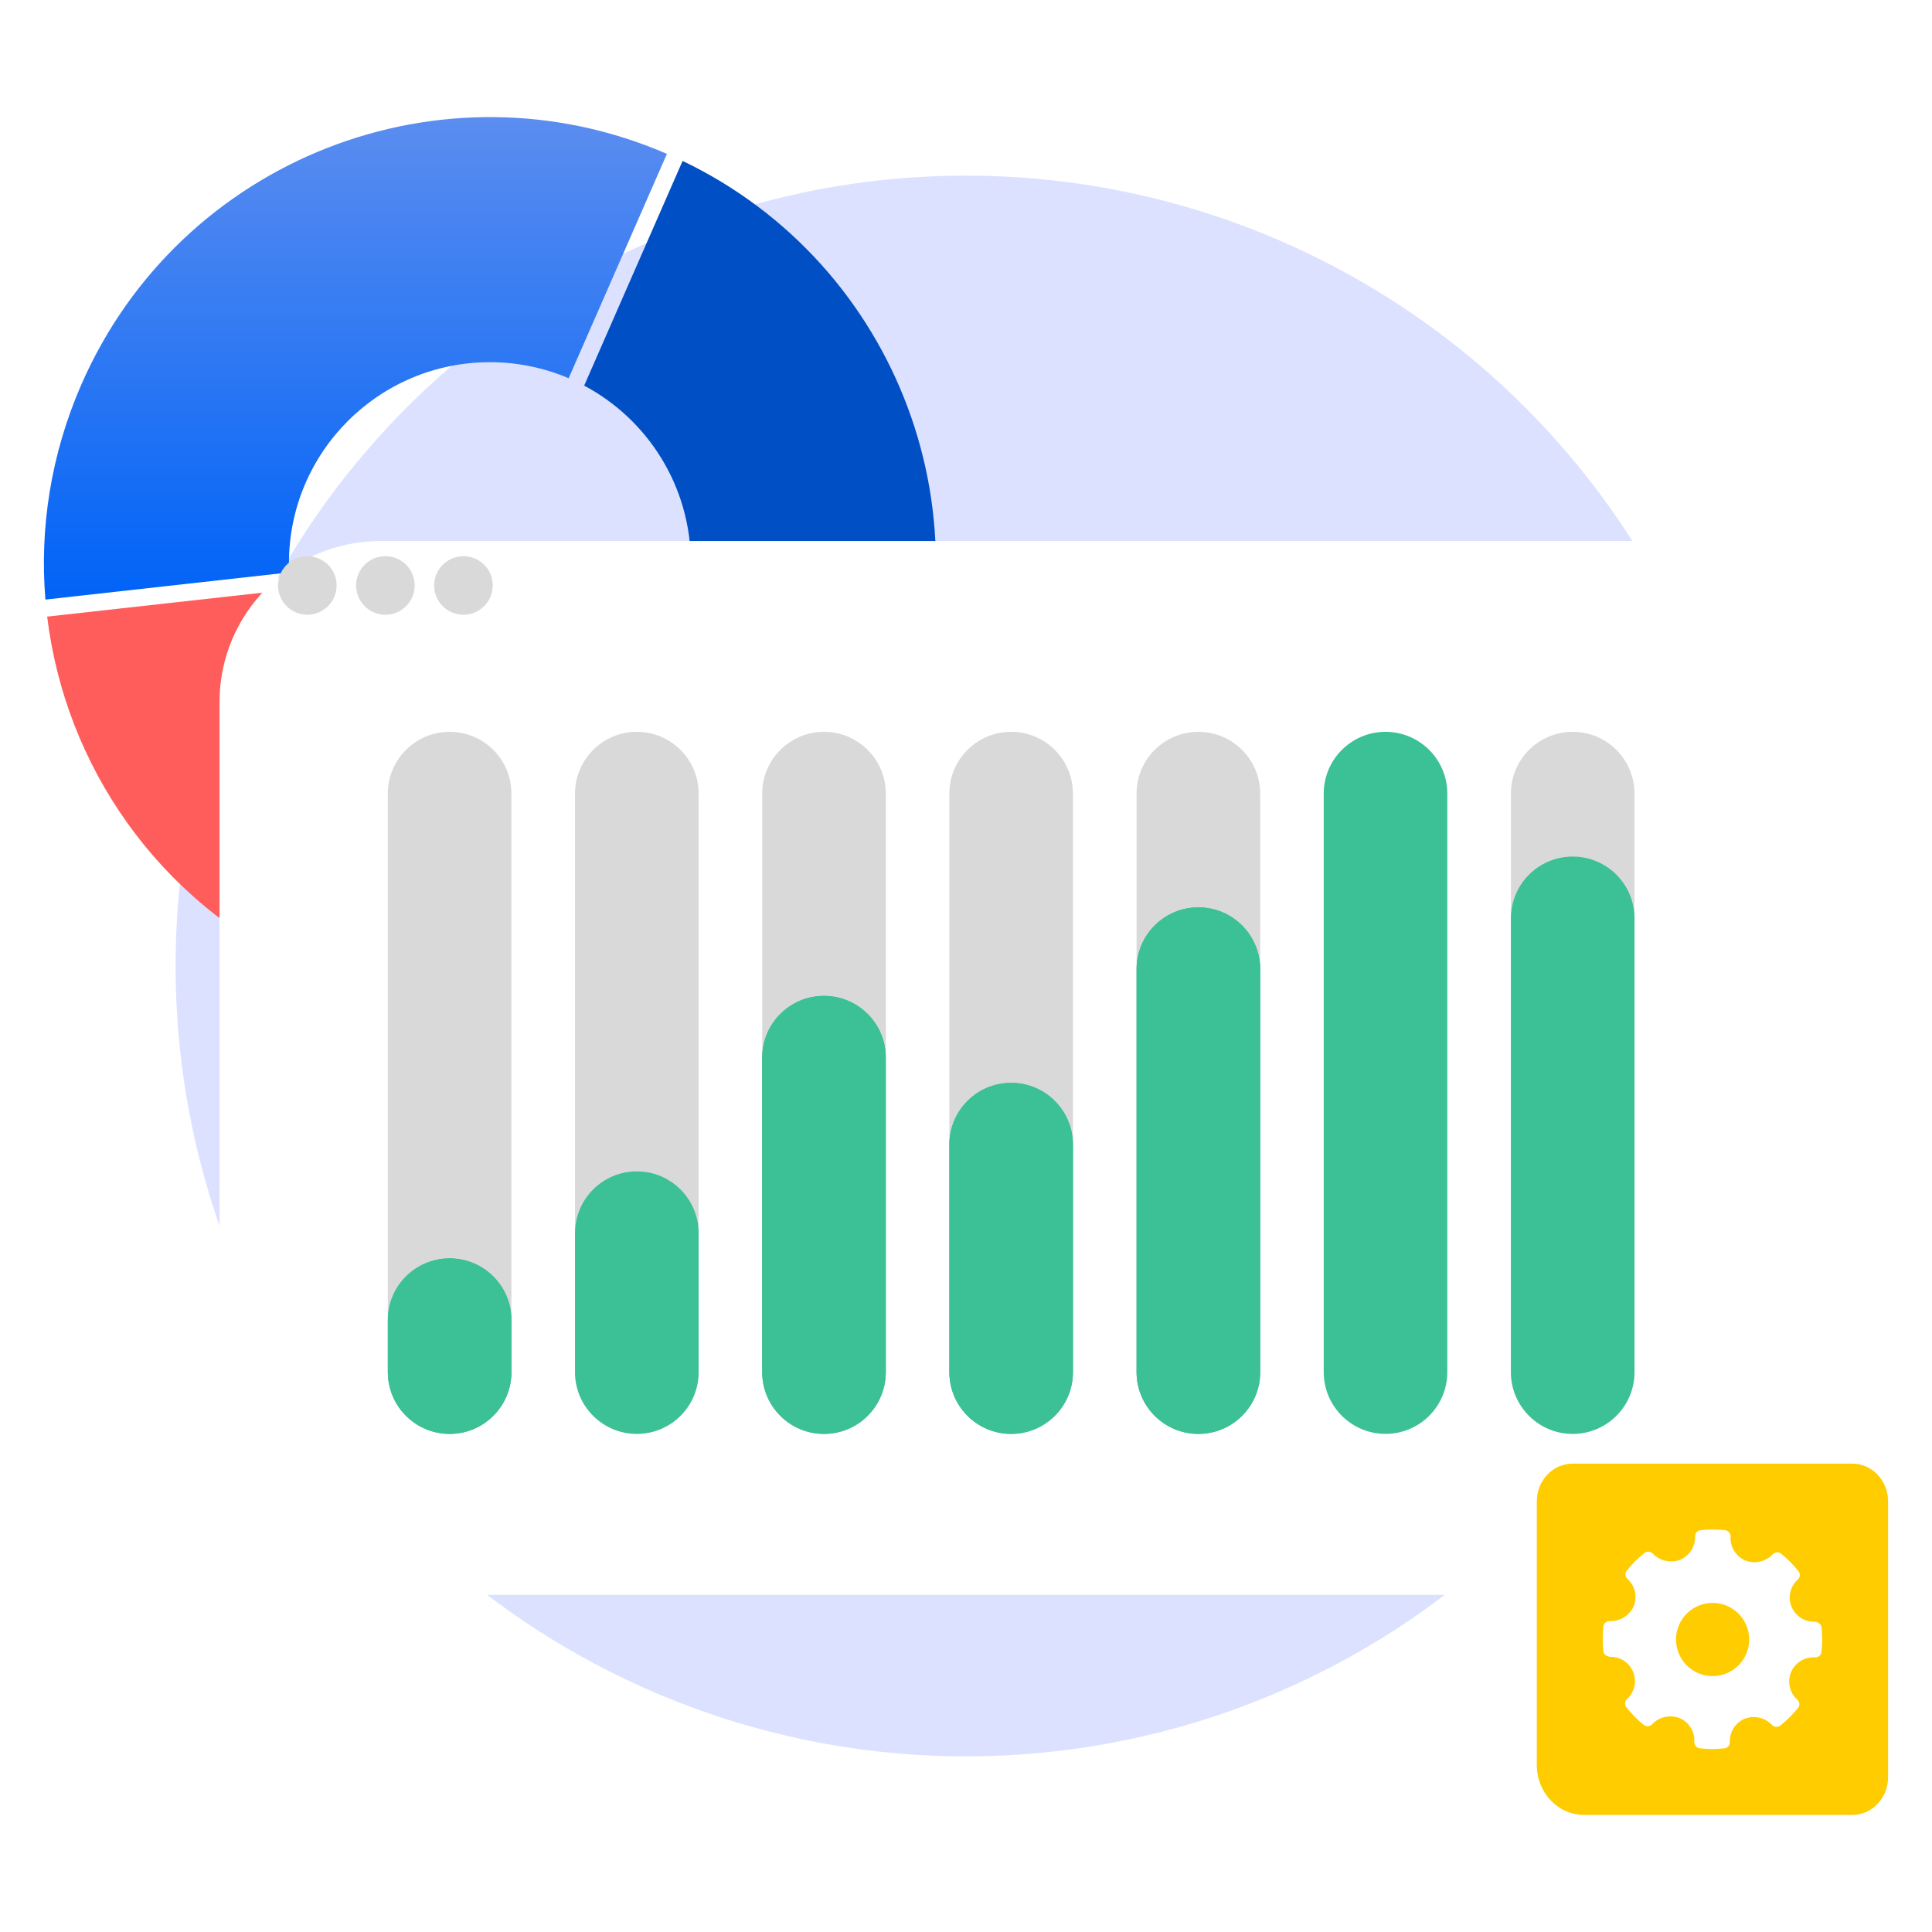
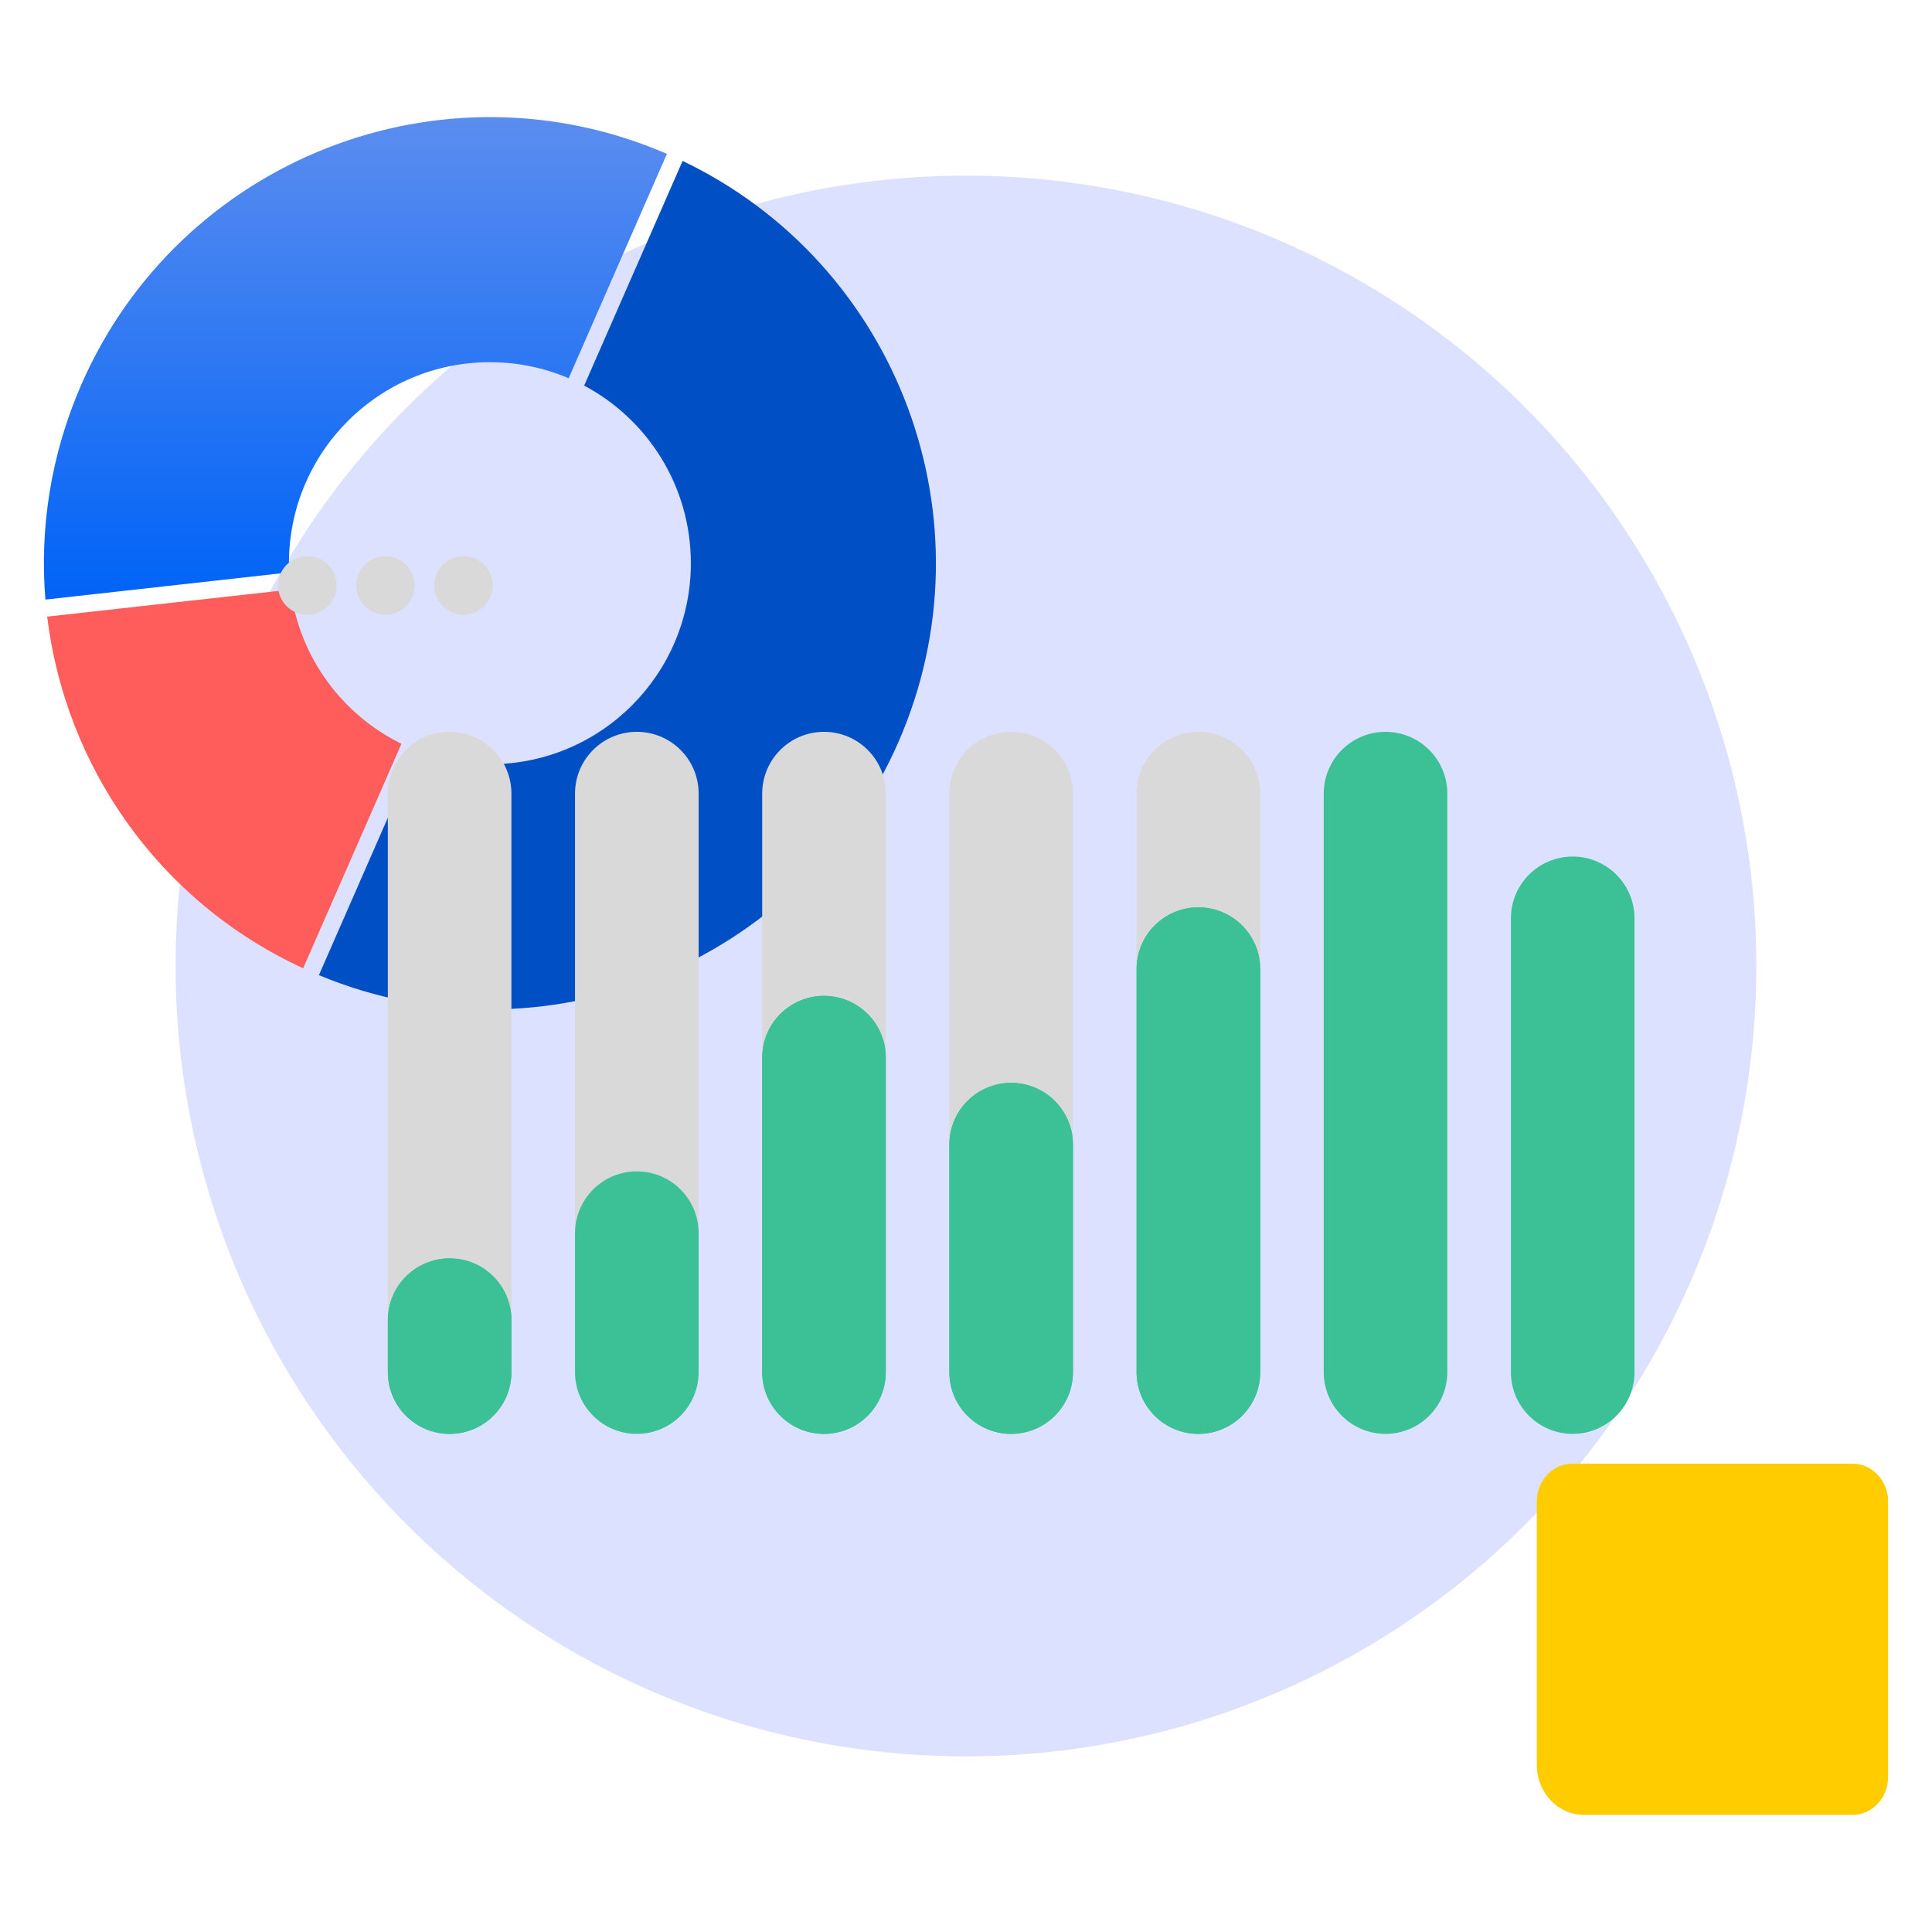
<svg xmlns="http://www.w3.org/2000/svg" width="96" height="96" viewBox="0 0 96 96" fill="none">
  <circle cx="47.999" cy="48" r="39.273" fill="#536DFE" fill-opacity="0.2" />
  <path d="M19.948 36.958L15.063 48.114C7.842 44.785 3.241 38.034 2.344 30.639L14.442 29.294C14.883 32.671 17.008 35.516 19.948 36.958Z" fill="#FF5C5C" />
  <path d="M44.639 36.88C39.785 47.964 26.966 53.079 15.846 48.455L20.732 37.299C21.852 37.735 23.071 37.974 24.344 37.974C29.859 37.974 34.328 33.501 34.328 27.984C34.328 24.16 32.182 20.838 29.027 19.161L33.918 7.996C44.646 13.134 49.447 25.897 44.639 36.88Z" fill="#004FC4" />
  <path d="M33.139 7.645L28.256 18.794C27.056 18.282 25.732 17.997 24.343 17.997C18.829 17.997 14.357 22.47 14.357 27.987C14.357 28.14 14.362 28.293 14.368 28.443L2.256 29.793C1.964 26.247 2.523 22.581 4.048 19.094C8.944 7.912 21.949 2.804 33.139 7.645Z" fill="url(#paint0_linear_8090_25545)" />
  <g filter="url(#filter0_d_8090_25545)">
-     <path d="M10.908 32.727C10.908 28.309 14.49 24.727 18.908 24.727H81.454C85.872 24.727 89.454 28.309 89.454 32.727V69.091C89.454 73.509 85.872 77.091 81.454 77.091H18.908C14.49 77.091 10.908 73.509 10.908 69.091V32.727Z" fill="white" />
-   </g>
+     </g>
  <path fill-rule="evenodd" clip-rule="evenodd" d="M15.253 27.637C16.057 27.627 16.716 28.27 16.725 29.073C16.735 29.877 16.092 30.535 15.289 30.546C14.485 30.555 13.827 29.912 13.816 29.109C13.807 28.305 14.45 27.647 15.253 27.637ZM19.132 27.637C19.936 27.627 20.595 28.27 20.604 29.073C20.614 29.877 19.971 30.535 19.168 30.546C18.364 30.555 17.706 29.912 17.695 29.109C17.686 28.305 18.329 27.647 19.132 27.637ZM24.483 29.073C24.474 28.27 23.814 27.627 23.011 27.637C22.208 27.647 21.565 28.305 21.574 29.109C21.584 29.912 22.243 30.555 23.047 30.546C23.85 30.535 24.493 29.877 24.483 29.073Z" fill="#D9D9D9" />
  <path d="M25.412 68.179V39.434C25.412 37.738 24.038 36.364 22.342 36.364C20.646 36.364 19.271 37.738 19.271 39.434V68.179C19.271 69.874 20.646 71.249 22.342 71.249C24.038 71.249 25.412 69.874 25.412 68.179Z" fill="#D9D9D9" />
  <path d="M25.412 68.178V65.598C25.412 63.902 24.038 62.528 22.342 62.528C20.646 62.528 19.271 63.902 19.271 65.598V68.178C19.271 69.874 20.646 71.249 22.342 71.249C24.038 71.249 25.412 69.874 25.412 68.178Z" fill="#3CC196" />
  <path d="M34.715 68.177V39.435C34.715 37.739 33.34 36.364 31.644 36.364C29.947 36.364 28.572 37.739 28.572 39.435V68.177C28.572 69.874 29.947 71.249 31.644 71.249C33.34 71.249 34.715 69.874 34.715 68.177Z" fill="#D9D9D9" />
  <path d="M34.715 68.177V61.277C34.715 59.581 33.34 58.205 31.644 58.205C29.947 58.205 28.572 59.581 28.572 61.277V68.177C28.572 69.874 29.947 71.249 31.644 71.249C33.34 71.249 34.715 69.874 34.715 68.177Z" fill="#3CC196" />
  <path d="M44.016 68.177V39.435C44.016 37.739 42.641 36.364 40.945 36.364C39.248 36.364 37.873 37.739 37.873 39.435V68.177C37.873 69.874 39.248 71.249 40.945 71.249C42.641 71.249 44.016 69.874 44.016 68.177Z" fill="#D9D9D9" />
  <path d="M44.014 68.178V52.554C44.014 50.858 42.639 49.484 40.943 49.484C39.248 49.484 37.873 50.858 37.873 52.554V68.178C37.873 69.874 39.248 71.249 40.943 71.249C42.639 71.249 44.014 69.874 44.014 68.178Z" fill="#3CC196" />
  <path d="M53.313 68.179V39.434C53.313 37.738 51.938 36.364 50.242 36.364C48.547 36.364 47.172 37.738 47.172 39.434V68.179C47.172 69.874 48.547 71.249 50.242 71.249C51.938 71.249 53.313 69.874 53.313 68.179Z" fill="#D9D9D9" />
  <path d="M53.313 68.179V56.877C53.313 55.181 51.938 53.806 50.242 53.806C48.547 53.806 47.172 55.181 47.172 56.877V68.179C47.172 69.874 48.547 71.249 50.242 71.249C51.938 71.249 53.313 69.874 53.313 68.179Z" fill="#3CC196" />
  <path d="M62.618 68.177V39.435C62.618 37.739 61.242 36.364 59.546 36.364C57.85 36.364 56.475 37.739 56.475 39.435V68.177C56.475 69.874 57.85 71.249 59.546 71.249C61.242 71.249 62.618 69.874 62.618 68.177Z" fill="#D9D9D9" />
  <path d="M62.618 68.177V48.157C62.618 46.46 61.242 45.085 59.546 45.085C57.85 45.085 56.475 46.46 56.475 48.157V68.177C56.475 69.874 57.85 71.249 59.546 71.249C61.242 71.249 62.618 69.874 62.618 68.177Z" fill="#3CC196" />
  <path d="M71.916 68.179V39.434C71.916 37.738 70.541 36.364 68.846 36.364C67.15 36.364 65.775 37.738 65.775 39.434V68.179C65.775 69.874 67.15 71.249 68.846 71.249C70.541 71.249 71.916 69.874 71.916 68.179Z" fill="#3CC196" />
-   <path d="M81.217 68.179V39.434C81.217 37.738 79.842 36.364 78.147 36.364C76.451 36.364 75.076 37.738 75.076 39.434V68.179C75.076 69.874 76.451 71.249 78.147 71.249C79.842 71.249 81.217 69.874 81.217 68.179Z" fill="#D9D9D9" />
  <path d="M81.217 68.178V45.632C81.217 43.937 79.842 42.562 78.147 42.562C76.451 42.562 75.076 43.937 75.076 45.632V68.178C75.076 69.874 76.451 71.249 78.147 71.249C79.842 71.249 81.217 69.874 81.217 68.178Z" fill="#3CC196" />
  <path d="M25.414 68.178V65.598C25.414 63.902 24.04 62.528 22.344 62.528C20.648 62.528 19.273 63.902 19.273 65.598V68.178C19.273 69.874 20.648 71.249 22.344 71.249C24.04 71.249 25.414 69.874 25.414 68.178Z" fill="#3CC196" />
  <path d="M44.014 68.178V52.554C44.014 50.858 42.639 49.484 40.943 49.484C39.248 49.484 37.873 50.858 37.873 52.554V68.178C37.873 69.874 39.248 71.249 40.943 71.249C42.639 71.249 44.014 69.874 44.014 68.178Z" fill="#3CC196" />
  <path d="M53.315 68.178V56.877C53.315 55.181 51.94 53.806 50.244 53.806C48.548 53.806 47.174 55.181 47.174 56.877V68.178C47.174 69.874 48.548 71.249 50.244 71.249C51.94 71.249 53.315 69.874 53.315 68.178Z" fill="#3CC196" />
  <path d="M62.62 68.177V48.157C62.62 46.46 61.245 45.085 59.548 45.085C57.852 45.085 56.477 46.46 56.477 48.157V68.177C56.477 69.874 57.852 71.249 59.548 71.249C61.245 71.249 62.62 69.874 62.62 68.177Z" fill="#3CC196" />
  <path d="M92.04 90.182H78.707C77.413 90.182 76.363 89.073 76.363 87.704V74.606C76.363 73.568 77.159 72.727 78.141 72.727H92.04C93.022 72.727 93.818 73.568 93.818 74.606V88.303C93.818 89.341 93.022 90.182 92.04 90.182Z" fill="#FFCC00" />
-   <path fill-rule="evenodd" clip-rule="evenodd" d="M90.157 80.582C90.312 80.582 90.491 80.697 90.509 80.85L90.508 80.85C90.554 81.261 90.554 81.675 90.508 82.086C90.489 82.246 90.349 82.363 90.189 82.355H90.121C89.619 82.347 89.165 82.653 88.984 83.122C88.803 83.591 88.933 84.122 89.309 84.455C89.428 84.563 89.442 84.745 89.341 84.87C89.081 85.194 88.785 85.486 88.46 85.743C88.335 85.841 88.155 85.826 88.048 85.709C87.701 85.346 87.172 85.224 86.701 85.398C86.234 85.592 85.937 86.056 85.956 86.561C85.962 86.72 85.844 86.857 85.686 86.874C85.486 86.897 85.287 86.908 85.086 86.908C84.877 86.908 84.667 86.896 84.458 86.872C84.298 86.853 84.181 86.713 84.19 86.552C84.219 86.041 83.925 85.568 83.453 85.369C82.979 85.187 82.442 85.309 82.092 85.678C81.984 85.796 81.801 85.81 81.676 85.709C81.356 85.452 81.067 85.159 80.814 84.836C80.715 84.712 80.73 84.531 80.847 84.424C81.22 84.082 81.341 83.545 81.151 83.076C80.966 82.62 80.522 82.323 80.03 82.327C79.874 82.327 79.689 82.218 79.674 82.059C79.627 81.647 79.627 81.231 79.674 80.82C79.689 80.66 79.829 80.541 79.989 80.551C80.496 80.568 80.964 80.279 81.176 79.818C81.373 79.344 81.249 78.797 80.867 78.455C80.749 78.346 80.736 78.165 80.835 78.039C81.095 77.715 81.391 77.423 81.716 77.166C81.841 77.068 82.021 77.083 82.128 77.2C82.477 77.561 83.007 77.682 83.479 77.507C83.946 77.313 84.244 76.849 84.226 76.344C84.221 76.186 84.339 76.05 84.496 76.033C84.904 75.988 85.315 75.99 85.723 76.036C85.882 76.056 86 76.195 85.991 76.356C85.963 76.866 86.257 77.34 86.726 77.541C87.2 77.723 87.736 77.602 88.086 77.234C88.193 77.115 88.375 77.1 88.501 77.2C88.821 77.458 89.111 77.751 89.366 78.073C89.466 78.198 89.451 78.379 89.332 78.486C88.957 78.821 88.83 79.354 89.014 79.822C89.198 80.29 89.655 80.593 90.157 80.582ZM83.813 82.751C84.154 83.093 84.616 83.284 85.098 83.284L85.098 83.284C85.581 83.284 86.043 83.092 86.384 82.751C86.725 82.41 86.917 81.948 86.917 81.466C86.917 80.983 86.725 80.521 86.384 80.18C86.043 79.839 85.581 79.647 85.098 79.647C84.616 79.647 84.154 79.839 83.813 80.18C83.472 80.521 83.28 80.983 83.28 81.466C83.28 81.948 83.472 82.41 83.813 82.751Z" fill="white" />
  <defs>
    <filter id="filter0_d_8090_25545" x="6.596" y="22.571" width="87.168" height="60.987" filterUnits="userSpaceOnUse" color-interpolation-filters="sRGB">
      <feFlood flood-opacity="0" result="BackgroundImageFix" />
      <feColorMatrix in="SourceAlpha" type="matrix" values="0 0 0 0 0 0 0 0 0 0 0 0 0 0 0 0 0 0 127 0" result="hardAlpha" />
      <feOffset dy="2.156" />
      <feGaussianBlur stdDeviation="2.156" />
      <feColorMatrix type="matrix" values="0 0 0 0 0.055 0 0 0 0 0.118 0 0 0 0 0.243 0 0 0 0.08 0" />
      <feBlend mode="normal" in2="BackgroundImageFix" result="effect1_dropShadow_8090_25545" />
      <feBlend mode="normal" in="SourceGraphic" in2="effect1_dropShadow_8090_25545" result="shape" />
    </filter>
    <linearGradient id="paint0_linear_8090_25545" x1="2.182" y1="5.818" x2="2.182" y2="29.793" gradientUnits="userSpaceOnUse">
      <stop stop-color="#5B8DEF" />
      <stop offset="1" stop-color="#0063F7" />
    </linearGradient>
  </defs>
</svg>